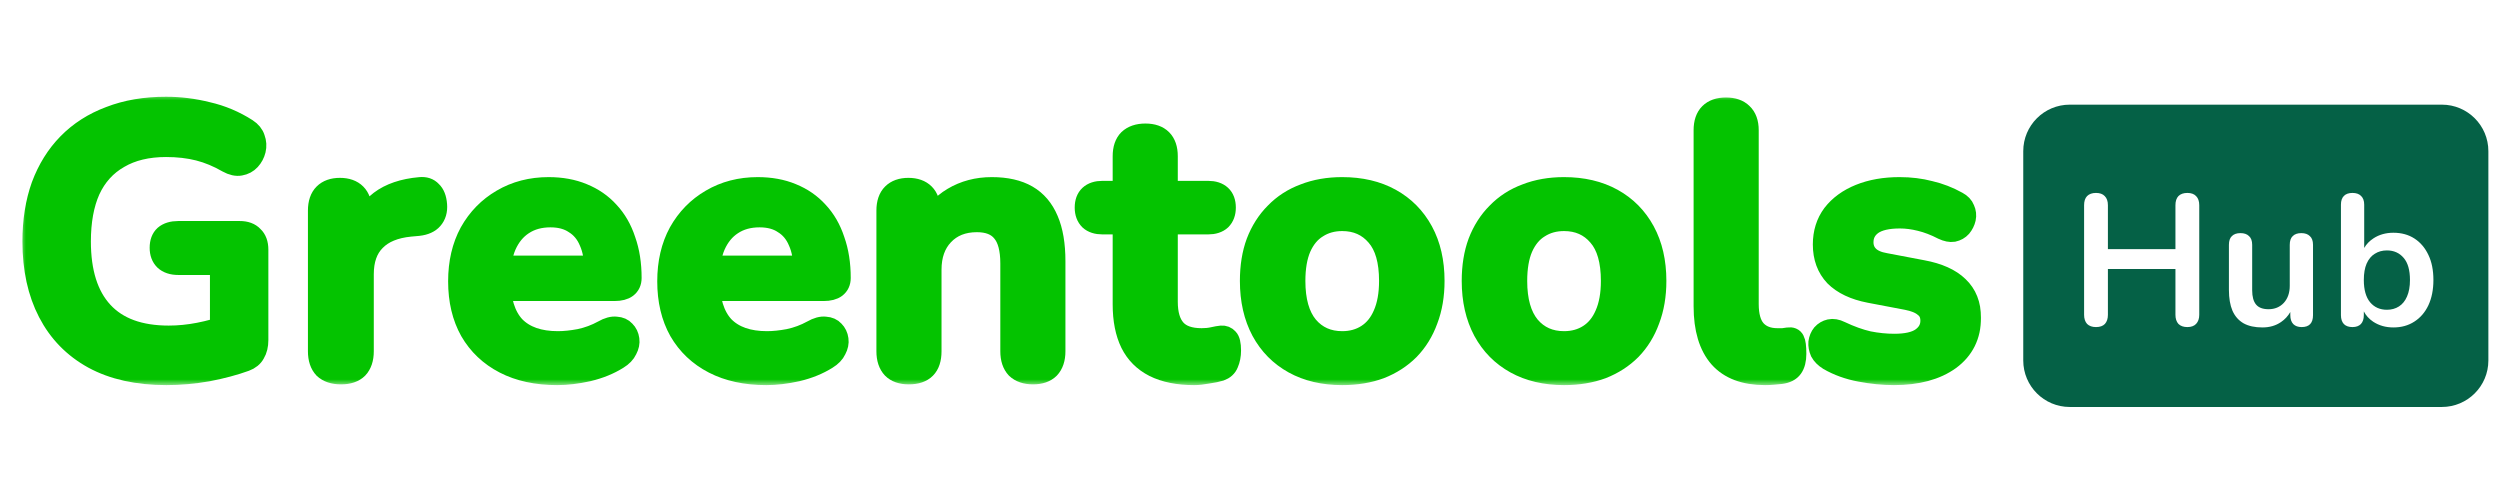
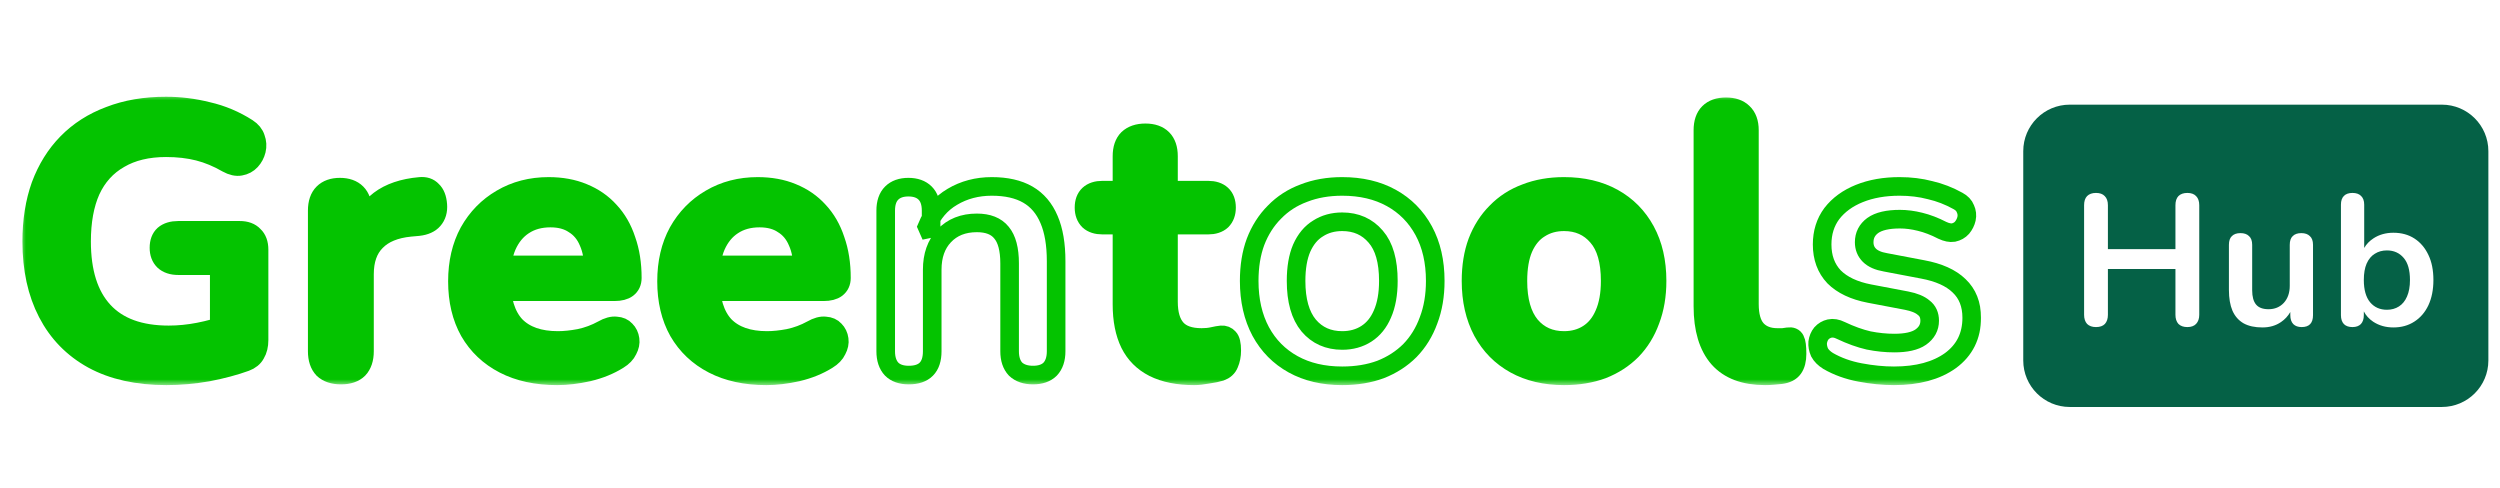
<svg xmlns="http://www.w3.org/2000/svg" width="215" height="42" viewBox="0 0 215 42" fill="none">
  <mask id="path-1-outside-1_607_2942" maskUnits="userSpaceOnUse" x="1.728" y="8.12" width="169" height="25" fill="black">
    <rect fill="white" x="1.728" y="8.12" width="169" height="25" />
    <path d="M14.312 32.32C11.816 32.32 9.704 31.851 7.976 30.912C6.269 29.973 4.968 28.64 4.072 26.912C3.176 25.184 2.728 23.136 2.728 20.768C2.728 18.976 2.984 17.365 3.496 15.936C4.029 14.507 4.786 13.291 5.768 12.288C6.77 11.264 7.986 10.485 9.416 9.952C10.845 9.397 12.466 9.12 14.28 9.12C15.474 9.12 16.669 9.269 17.863 9.568C19.079 9.845 20.221 10.325 21.288 11.008C21.65 11.243 21.885 11.531 21.991 11.872C22.119 12.213 22.141 12.565 22.055 12.928C21.97 13.269 21.81 13.568 21.576 13.824C21.341 14.08 21.042 14.24 20.68 14.304C20.338 14.368 19.954 14.283 19.527 14.048C18.717 13.579 17.895 13.237 17.064 13.024C16.232 12.811 15.303 12.704 14.28 12.704C12.701 12.704 11.367 13.024 10.28 13.664C9.192 14.283 8.37 15.189 7.816 16.384C7.282 17.579 7.016 19.04 7.016 20.768C7.016 23.392 7.645 25.387 8.904 26.752C10.162 28.117 12.029 28.8 14.504 28.8C15.357 28.8 16.221 28.715 17.096 28.544C17.97 28.373 18.823 28.139 19.655 27.84L18.855 29.664V22.848H15.335C14.802 22.848 14.386 22.709 14.088 22.432C13.81 22.155 13.671 21.781 13.671 21.312C13.671 20.821 13.81 20.448 14.088 20.192C14.386 19.936 14.802 19.808 15.335 19.808H20.616C21.149 19.808 21.554 19.957 21.831 20.256C22.13 20.533 22.279 20.939 22.279 21.472V29.248C22.279 29.717 22.183 30.112 21.991 30.432C21.821 30.752 21.533 30.987 21.128 31.136C20.189 31.477 19.111 31.765 17.895 32C16.68 32.213 15.485 32.32 14.312 32.32Z" />
    <path d="M29.33 32.256C28.669 32.256 28.157 32.085 27.794 31.744C27.453 31.381 27.282 30.869 27.282 30.208V18.112C27.282 17.451 27.453 16.949 27.794 16.608C28.135 16.267 28.615 16.096 29.234 16.096C29.853 16.096 30.333 16.267 30.674 16.608C31.015 16.949 31.186 17.451 31.186 18.112V20.128H30.866C31.165 18.848 31.751 17.877 32.626 17.216C33.501 16.555 34.663 16.16 36.114 16.032C36.562 15.989 36.914 16.107 37.17 16.384C37.447 16.64 37.607 17.045 37.65 17.6C37.693 18.133 37.565 18.571 37.266 18.912C36.989 19.232 36.562 19.424 35.986 19.488L35.282 19.552C33.981 19.68 32.999 20.085 32.338 20.768C31.677 21.429 31.346 22.368 31.346 23.584V30.208C31.346 30.869 31.175 31.381 30.834 31.744C30.493 32.085 29.991 32.256 29.33 32.256Z" />
    <path d="M47.915 32.32C46.145 32.32 44.619 31.989 43.339 31.328C42.059 30.667 41.067 29.728 40.363 28.512C39.681 27.296 39.339 25.856 39.339 24.192C39.339 22.571 39.67 21.152 40.331 19.936C41.014 18.72 41.942 17.771 43.115 17.088C44.31 16.384 45.665 16.032 47.179 16.032C48.289 16.032 49.281 16.213 50.155 16.576C51.051 16.939 51.809 17.461 52.427 18.144C53.067 18.827 53.547 19.659 53.867 20.64C54.209 21.6 54.379 22.688 54.379 23.904C54.379 24.288 54.241 24.587 53.963 24.8C53.707 24.992 53.334 25.088 52.843 25.088H42.571V22.784H51.563L51.051 23.264C51.051 22.283 50.902 21.461 50.603 20.8C50.326 20.139 49.91 19.637 49.355 19.296C48.822 18.933 48.15 18.752 47.339 18.752C46.443 18.752 45.675 18.965 45.035 19.392C44.417 19.797 43.937 20.384 43.595 21.152C43.275 21.899 43.115 22.795 43.115 23.84V24.064C43.115 25.813 43.521 27.125 44.331 28C45.163 28.853 46.379 29.28 47.979 29.28C48.534 29.28 49.153 29.216 49.835 29.088C50.539 28.939 51.201 28.693 51.819 28.352C52.267 28.096 52.662 27.989 53.003 28.032C53.345 28.053 53.611 28.171 53.803 28.384C54.017 28.597 54.145 28.864 54.187 29.184C54.23 29.483 54.166 29.792 53.995 30.112C53.846 30.432 53.579 30.709 53.195 30.944C52.449 31.413 51.585 31.765 50.603 32C49.643 32.213 48.747 32.32 47.915 32.32Z" />
-     <path d="M65.899 32.32C64.128 32.32 62.603 31.989 61.323 31.328C60.043 30.667 59.051 29.728 58.347 28.512C57.664 27.296 57.323 25.856 57.323 24.192C57.323 22.571 57.654 21.152 58.315 19.936C58.998 18.72 59.926 17.771 61.099 17.088C62.294 16.384 63.648 16.032 65.163 16.032C66.272 16.032 67.264 16.213 68.139 16.576C69.035 16.939 69.792 17.461 70.411 18.144C71.051 18.827 71.531 19.659 71.851 20.64C72.192 21.6 72.363 22.688 72.363 23.904C72.363 24.288 72.224 24.587 71.947 24.8C71.691 24.992 71.318 25.088 70.827 25.088H60.555V22.784H69.547L69.035 23.264C69.035 22.283 68.886 21.461 68.587 20.8C68.31 20.139 67.894 19.637 67.339 19.296C66.806 18.933 66.134 18.752 65.323 18.752C64.427 18.752 63.659 18.965 63.019 19.392C62.4 19.797 61.92 20.384 61.579 21.152C61.259 21.899 61.099 22.795 61.099 23.84V24.064C61.099 25.813 61.504 27.125 62.315 28C63.147 28.853 64.363 29.28 65.963 29.28C66.518 29.28 67.136 29.216 67.819 29.088C68.523 28.939 69.184 28.693 69.803 28.352C70.251 28.096 70.646 27.989 70.987 28.032C71.328 28.053 71.595 28.171 71.787 28.384C72 28.597 72.128 28.864 72.171 29.184C72.214 29.483 72.15 29.792 71.979 30.112C71.83 30.432 71.563 30.709 71.179 30.944C70.432 31.413 69.568 31.765 68.587 32C67.627 32.213 66.731 32.32 65.899 32.32Z" />
    <path d="M78.155 32.256C77.515 32.256 77.024 32.085 76.683 31.744C76.341 31.381 76.171 30.869 76.171 30.208V18.112C76.171 17.451 76.341 16.949 76.683 16.608C77.024 16.267 77.504 16.096 78.123 16.096C78.742 16.096 79.222 16.267 79.563 16.608C79.904 16.949 80.075 17.451 80.075 18.112V20.288L79.723 19.488C80.192 18.357 80.918 17.504 81.899 16.928C82.901 16.331 84.032 16.032 85.291 16.032C86.549 16.032 87.584 16.267 88.395 16.736C89.206 17.205 89.814 17.92 90.219 18.88C90.624 19.819 90.827 21.013 90.827 22.464V30.208C90.827 30.869 90.656 31.381 90.315 31.744C89.974 32.085 89.483 32.256 88.843 32.256C88.203 32.256 87.701 32.085 87.339 31.744C86.998 31.381 86.827 30.869 86.827 30.208V22.656C86.827 21.44 86.592 20.555 86.123 20C85.675 19.445 84.971 19.168 84.011 19.168C82.838 19.168 81.899 19.541 81.195 20.288C80.512 21.013 80.171 21.984 80.171 23.2V30.208C80.171 31.573 79.499 32.256 78.155 32.256Z" />
    <path d="M102.698 32.32C101.311 32.32 100.148 32.085 99.21 31.616C98.292 31.147 97.609 30.464 97.162 29.568C96.713 28.651 96.49 27.52 96.49 26.176V19.36H94.826C94.314 19.36 93.919 19.232 93.641 18.976C93.364 18.699 93.225 18.325 93.225 17.856C93.225 17.365 93.364 16.992 93.641 16.736C93.919 16.48 94.314 16.352 94.826 16.352H96.49V13.44C96.49 12.779 96.66 12.277 97.001 11.936C97.364 11.595 97.865 11.424 98.505 11.424C99.145 11.424 99.636 11.595 99.978 11.936C100.319 12.277 100.49 12.779 100.49 13.44V16.352H103.882C104.394 16.352 104.788 16.48 105.066 16.736C105.343 16.992 105.482 17.365 105.482 17.856C105.482 18.325 105.343 18.699 105.066 18.976C104.788 19.232 104.394 19.36 103.882 19.36H100.49V25.952C100.49 26.976 100.714 27.744 101.162 28.256C101.61 28.768 102.335 29.024 103.338 29.024C103.7 29.024 104.02 28.992 104.298 28.928C104.575 28.864 104.82 28.821 105.034 28.8C105.29 28.779 105.503 28.864 105.674 29.056C105.844 29.227 105.93 29.589 105.93 30.144C105.93 30.571 105.855 30.955 105.706 31.296C105.578 31.616 105.332 31.84 104.97 31.968C104.692 32.053 104.33 32.128 103.882 32.192C103.434 32.277 103.039 32.32 102.698 32.32Z" />
    <path d="M115.431 32.32C113.809 32.32 112.401 31.989 111.207 31.328C110.012 30.667 109.084 29.728 108.423 28.512C107.761 27.275 107.431 25.824 107.431 24.16C107.431 22.901 107.612 21.781 107.975 20.8C108.359 19.797 108.903 18.944 109.607 18.24C110.311 17.515 111.153 16.971 112.135 16.608C113.116 16.224 114.215 16.032 115.431 16.032C117.052 16.032 118.46 16.363 119.655 17.024C120.849 17.685 121.777 18.624 122.439 19.84C123.1 21.056 123.431 22.496 123.431 24.16C123.431 25.419 123.239 26.549 122.855 27.552C122.492 28.555 121.959 29.419 121.255 30.144C120.551 30.848 119.708 31.392 118.727 31.776C117.745 32.139 116.647 32.32 115.431 32.32ZM115.431 29.28C116.22 29.28 116.913 29.088 117.511 28.704C118.108 28.32 118.567 27.755 118.887 27.008C119.228 26.24 119.399 25.291 119.399 24.16C119.399 22.453 119.036 21.184 118.311 20.352C117.585 19.499 116.625 19.072 115.431 19.072C114.641 19.072 113.948 19.264 113.351 19.648C112.753 20.011 112.284 20.576 111.943 21.344C111.623 22.091 111.463 23.029 111.463 24.16C111.463 25.845 111.825 27.125 112.551 28C113.276 28.853 114.236 29.28 115.431 29.28Z" />
    <path d="M134.508 32.32C132.887 32.32 131.479 31.989 130.284 31.328C129.089 30.667 128.161 29.728 127.5 28.512C126.839 27.275 126.508 25.824 126.508 24.16C126.508 22.901 126.689 21.781 127.052 20.8C127.436 19.797 127.98 18.944 128.684 18.24C129.388 17.515 130.231 16.971 131.212 16.608C132.193 16.224 133.292 16.032 134.508 16.032C136.129 16.032 137.537 16.363 138.732 17.024C139.927 17.685 140.855 18.624 141.516 19.84C142.177 21.056 142.508 22.496 142.508 24.16C142.508 25.419 142.316 26.549 141.932 27.552C141.569 28.555 141.036 29.419 140.332 30.144C139.628 30.848 138.785 31.392 137.804 31.776C136.823 32.139 135.724 32.32 134.508 32.32ZM134.508 29.28C135.297 29.28 135.991 29.088 136.588 28.704C137.185 28.32 137.644 27.755 137.964 27.008C138.305 26.24 138.476 25.291 138.476 24.16C138.476 22.453 138.113 21.184 137.388 20.352C136.663 19.499 135.703 19.072 134.508 19.072C133.719 19.072 133.025 19.264 132.428 19.648C131.831 20.011 131.361 20.576 131.02 21.344C130.7 22.091 130.54 23.029 130.54 24.16C130.54 25.845 130.903 27.125 131.628 28C132.353 28.853 133.313 29.28 134.508 29.28Z" />
    <path d="M151.794 32.32C150.023 32.32 148.69 31.819 147.794 30.816C146.898 29.792 146.45 28.299 146.45 26.336V11.2C146.45 10.539 146.62 10.037 146.962 9.696C147.303 9.355 147.794 9.184 148.434 9.184C149.074 9.184 149.564 9.355 149.906 9.696C150.268 10.037 150.45 10.539 150.45 11.2V26.144C150.45 27.125 150.652 27.851 151.058 28.32C151.484 28.789 152.082 29.024 152.85 29.024C153.02 29.024 153.18 29.024 153.33 29.024C153.479 29.003 153.628 28.981 153.778 28.96C154.076 28.917 154.279 29.003 154.386 29.216C154.492 29.408 154.546 29.813 154.546 30.432C154.546 30.965 154.439 31.381 154.226 31.68C154.012 31.979 153.66 32.16 153.17 32.224C152.956 32.245 152.732 32.267 152.498 32.288C152.263 32.309 152.028 32.32 151.794 32.32Z" />
    <path d="M162.88 32.32C161.963 32.32 160.992 32.224 159.968 32.032C158.944 31.84 158.027 31.509 157.216 31.04C156.875 30.827 156.629 30.581 156.48 30.304C156.352 30.005 156.299 29.717 156.32 29.44C156.363 29.141 156.469 28.885 156.64 28.672C156.832 28.459 157.067 28.32 157.344 28.256C157.643 28.192 157.963 28.245 158.304 28.416C159.157 28.821 159.957 29.109 160.704 29.28C161.451 29.429 162.187 29.504 162.912 29.504C163.936 29.504 164.693 29.333 165.184 28.992C165.696 28.629 165.952 28.16 165.952 27.584C165.952 27.093 165.781 26.72 165.44 26.464C165.12 26.187 164.629 25.984 163.968 25.856L160.768 25.248C159.445 24.992 158.432 24.512 157.728 23.808C157.045 23.083 156.704 22.155 156.704 21.024C156.704 20 156.981 19.115 157.536 18.368C158.112 17.621 158.901 17.045 159.904 16.64C160.907 16.235 162.059 16.032 163.36 16.032C164.299 16.032 165.173 16.139 165.984 16.352C166.816 16.544 167.616 16.853 168.384 17.28C168.704 17.451 168.917 17.675 169.024 17.952C169.152 18.229 169.184 18.517 169.12 18.816C169.056 19.093 168.928 19.349 168.736 19.584C168.544 19.797 168.299 19.936 168 20C167.723 20.043 167.403 19.979 167.04 19.808C166.379 19.467 165.739 19.221 165.12 19.072C164.523 18.923 163.947 18.848 163.392 18.848C162.347 18.848 161.568 19.029 161.056 19.392C160.565 19.755 160.32 20.235 160.32 20.832C160.32 21.28 160.469 21.653 160.768 21.952C161.067 22.251 161.525 22.453 162.144 22.56L165.344 23.168C166.731 23.424 167.776 23.893 168.48 24.576C169.205 25.259 169.568 26.176 169.568 27.328C169.568 28.885 168.96 30.112 167.744 31.008C166.528 31.883 164.907 32.32 162.88 32.32Z" />
  </mask>
  <path d="M14.312 32.32C11.816 32.32 9.704 31.851 7.976 30.912C6.269 29.973 4.968 28.64 4.072 26.912C3.176 25.184 2.728 23.136 2.728 20.768C2.728 18.976 2.984 17.365 3.496 15.936C4.029 14.507 4.786 13.291 5.768 12.288C6.77 11.264 7.986 10.485 9.416 9.952C10.845 9.397 12.466 9.12 14.28 9.12C15.474 9.12 16.669 9.269 17.863 9.568C19.079 9.845 20.221 10.325 21.288 11.008C21.65 11.243 21.885 11.531 21.991 11.872C22.119 12.213 22.141 12.565 22.055 12.928C21.97 13.269 21.81 13.568 21.576 13.824C21.341 14.08 21.042 14.24 20.68 14.304C20.338 14.368 19.954 14.283 19.527 14.048C18.717 13.579 17.895 13.237 17.064 13.024C16.232 12.811 15.303 12.704 14.28 12.704C12.701 12.704 11.367 13.024 10.28 13.664C9.192 14.283 8.37 15.189 7.816 16.384C7.282 17.579 7.016 19.04 7.016 20.768C7.016 23.392 7.645 25.387 8.904 26.752C10.162 28.117 12.029 28.8 14.504 28.8C15.357 28.8 16.221 28.715 17.096 28.544C17.97 28.373 18.823 28.139 19.655 27.84L18.855 29.664V22.848H15.335C14.802 22.848 14.386 22.709 14.088 22.432C13.81 22.155 13.671 21.781 13.671 21.312C13.671 20.821 13.81 20.448 14.088 20.192C14.386 19.936 14.802 19.808 15.335 19.808H20.616C21.149 19.808 21.554 19.957 21.831 20.256C22.13 20.533 22.279 20.939 22.279 21.472V29.248C22.279 29.717 22.183 30.112 21.991 30.432C21.821 30.752 21.533 30.987 21.128 31.136C20.189 31.477 19.111 31.765 17.895 32C16.68 32.213 15.485 32.32 14.312 32.32Z" fill="#04C300" />
-   <path d="M29.33 32.256C28.669 32.256 28.157 32.085 27.794 31.744C27.453 31.381 27.282 30.869 27.282 30.208V18.112C27.282 17.451 27.453 16.949 27.794 16.608C28.135 16.267 28.615 16.096 29.234 16.096C29.853 16.096 30.333 16.267 30.674 16.608C31.015 16.949 31.186 17.451 31.186 18.112V20.128H30.866C31.165 18.848 31.751 17.877 32.626 17.216C33.501 16.555 34.663 16.16 36.114 16.032C36.562 15.989 36.914 16.107 37.17 16.384C37.447 16.64 37.607 17.045 37.65 17.6C37.693 18.133 37.565 18.571 37.266 18.912C36.989 19.232 36.562 19.424 35.986 19.488L35.282 19.552C33.981 19.68 32.999 20.085 32.338 20.768C31.677 21.429 31.346 22.368 31.346 23.584V30.208C31.346 30.869 31.175 31.381 30.834 31.744C30.493 32.085 29.991 32.256 29.33 32.256Z" fill="#04C300" />
+   <path d="M29.33 32.256C28.669 32.256 28.157 32.085 27.794 31.744C27.453 31.381 27.282 30.869 27.282 30.208V18.112C27.282 17.451 27.453 16.949 27.794 16.608C28.135 16.267 28.615 16.096 29.234 16.096C29.853 16.096 30.333 16.267 30.674 16.608C31.015 16.949 31.186 17.451 31.186 18.112V20.128C31.165 18.848 31.751 17.877 32.626 17.216C33.501 16.555 34.663 16.16 36.114 16.032C36.562 15.989 36.914 16.107 37.17 16.384C37.447 16.64 37.607 17.045 37.65 17.6C37.693 18.133 37.565 18.571 37.266 18.912C36.989 19.232 36.562 19.424 35.986 19.488L35.282 19.552C33.981 19.68 32.999 20.085 32.338 20.768C31.677 21.429 31.346 22.368 31.346 23.584V30.208C31.346 30.869 31.175 31.381 30.834 31.744C30.493 32.085 29.991 32.256 29.33 32.256Z" fill="#04C300" />
  <path d="M47.915 32.32C46.145 32.32 44.619 31.989 43.339 31.328C42.059 30.667 41.067 29.728 40.363 28.512C39.681 27.296 39.339 25.856 39.339 24.192C39.339 22.571 39.67 21.152 40.331 19.936C41.014 18.72 41.942 17.771 43.115 17.088C44.31 16.384 45.665 16.032 47.179 16.032C48.289 16.032 49.281 16.213 50.155 16.576C51.051 16.939 51.809 17.461 52.427 18.144C53.067 18.827 53.547 19.659 53.867 20.64C54.209 21.6 54.379 22.688 54.379 23.904C54.379 24.288 54.241 24.587 53.963 24.8C53.707 24.992 53.334 25.088 52.843 25.088H42.571V22.784H51.563L51.051 23.264C51.051 22.283 50.902 21.461 50.603 20.8C50.326 20.139 49.91 19.637 49.355 19.296C48.822 18.933 48.15 18.752 47.339 18.752C46.443 18.752 45.675 18.965 45.035 19.392C44.417 19.797 43.937 20.384 43.595 21.152C43.275 21.899 43.115 22.795 43.115 23.84V24.064C43.115 25.813 43.521 27.125 44.331 28C45.163 28.853 46.379 29.28 47.979 29.28C48.534 29.28 49.153 29.216 49.835 29.088C50.539 28.939 51.201 28.693 51.819 28.352C52.267 28.096 52.662 27.989 53.003 28.032C53.345 28.053 53.611 28.171 53.803 28.384C54.017 28.597 54.145 28.864 54.187 29.184C54.23 29.483 54.166 29.792 53.995 30.112C53.846 30.432 53.579 30.709 53.195 30.944C52.449 31.413 51.585 31.765 50.603 32C49.643 32.213 48.747 32.32 47.915 32.32Z" fill="#04C300" />
  <path d="M65.899 32.32C64.128 32.32 62.603 31.989 61.323 31.328C60.043 30.667 59.051 29.728 58.347 28.512C57.664 27.296 57.323 25.856 57.323 24.192C57.323 22.571 57.654 21.152 58.315 19.936C58.998 18.72 59.926 17.771 61.099 17.088C62.294 16.384 63.648 16.032 65.163 16.032C66.272 16.032 67.264 16.213 68.139 16.576C69.035 16.939 69.792 17.461 70.411 18.144C71.051 18.827 71.531 19.659 71.851 20.64C72.192 21.6 72.363 22.688 72.363 23.904C72.363 24.288 72.224 24.587 71.947 24.8C71.691 24.992 71.318 25.088 70.827 25.088H60.555V22.784H69.547L69.035 23.264C69.035 22.283 68.886 21.461 68.587 20.8C68.31 20.139 67.894 19.637 67.339 19.296C66.806 18.933 66.134 18.752 65.323 18.752C64.427 18.752 63.659 18.965 63.019 19.392C62.4 19.797 61.92 20.384 61.579 21.152C61.259 21.899 61.099 22.795 61.099 23.84V24.064C61.099 25.813 61.504 27.125 62.315 28C63.147 28.853 64.363 29.28 65.963 29.28C66.518 29.28 67.136 29.216 67.819 29.088C68.523 28.939 69.184 28.693 69.803 28.352C70.251 28.096 70.646 27.989 70.987 28.032C71.328 28.053 71.595 28.171 71.787 28.384C72 28.597 72.128 28.864 72.171 29.184C72.214 29.483 72.15 29.792 71.979 30.112C71.83 30.432 71.563 30.709 71.179 30.944C70.432 31.413 69.568 31.765 68.587 32C67.627 32.213 66.731 32.32 65.899 32.32Z" fill="#04C300" />
-   <path d="M78.155 32.256C77.515 32.256 77.024 32.085 76.683 31.744C76.341 31.381 76.171 30.869 76.171 30.208V18.112C76.171 17.451 76.341 16.949 76.683 16.608C77.024 16.267 77.504 16.096 78.123 16.096C78.742 16.096 79.222 16.267 79.563 16.608C79.904 16.949 80.075 17.451 80.075 18.112V20.288L79.723 19.488C80.192 18.357 80.918 17.504 81.899 16.928C82.901 16.331 84.032 16.032 85.291 16.032C86.549 16.032 87.584 16.267 88.395 16.736C89.206 17.205 89.814 17.92 90.219 18.88C90.624 19.819 90.827 21.013 90.827 22.464V30.208C90.827 30.869 90.656 31.381 90.315 31.744C89.974 32.085 89.483 32.256 88.843 32.256C88.203 32.256 87.701 32.085 87.339 31.744C86.998 31.381 86.827 30.869 86.827 30.208V22.656C86.827 21.44 86.592 20.555 86.123 20C85.675 19.445 84.971 19.168 84.011 19.168C82.838 19.168 81.899 19.541 81.195 20.288C80.512 21.013 80.171 21.984 80.171 23.2V30.208C80.171 31.573 79.499 32.256 78.155 32.256Z" fill="#04C300" />
  <path d="M102.698 32.32C101.311 32.32 100.148 32.085 99.21 31.616C98.292 31.147 97.609 30.464 97.162 29.568C96.713 28.651 96.49 27.52 96.49 26.176V19.36H94.826C94.314 19.36 93.919 19.232 93.641 18.976C93.364 18.699 93.225 18.325 93.225 17.856C93.225 17.365 93.364 16.992 93.641 16.736C93.919 16.48 94.314 16.352 94.826 16.352H96.49V13.44C96.49 12.779 96.66 12.277 97.001 11.936C97.364 11.595 97.865 11.424 98.505 11.424C99.145 11.424 99.636 11.595 99.978 11.936C100.319 12.277 100.49 12.779 100.49 13.44V16.352H103.882C104.394 16.352 104.788 16.48 105.066 16.736C105.343 16.992 105.482 17.365 105.482 17.856C105.482 18.325 105.343 18.699 105.066 18.976C104.788 19.232 104.394 19.36 103.882 19.36H100.49V25.952C100.49 26.976 100.714 27.744 101.162 28.256C101.61 28.768 102.335 29.024 103.338 29.024C103.7 29.024 104.02 28.992 104.298 28.928C104.575 28.864 104.82 28.821 105.034 28.8C105.29 28.779 105.503 28.864 105.674 29.056C105.844 29.227 105.93 29.589 105.93 30.144C105.93 30.571 105.855 30.955 105.706 31.296C105.578 31.616 105.332 31.84 104.97 31.968C104.692 32.053 104.33 32.128 103.882 32.192C103.434 32.277 103.039 32.32 102.698 32.32Z" fill="#04C300" />
-   <path d="M115.431 32.32C113.809 32.32 112.401 31.989 111.207 31.328C110.012 30.667 109.084 29.728 108.423 28.512C107.761 27.275 107.431 25.824 107.431 24.16C107.431 22.901 107.612 21.781 107.975 20.8C108.359 19.797 108.903 18.944 109.607 18.24C110.311 17.515 111.153 16.971 112.135 16.608C113.116 16.224 114.215 16.032 115.431 16.032C117.052 16.032 118.46 16.363 119.655 17.024C120.849 17.685 121.777 18.624 122.439 19.84C123.1 21.056 123.431 22.496 123.431 24.16C123.431 25.419 123.239 26.549 122.855 27.552C122.492 28.555 121.959 29.419 121.255 30.144C120.551 30.848 119.708 31.392 118.727 31.776C117.745 32.139 116.647 32.32 115.431 32.32ZM115.431 29.28C116.22 29.28 116.913 29.088 117.511 28.704C118.108 28.32 118.567 27.755 118.887 27.008C119.228 26.24 119.399 25.291 119.399 24.16C119.399 22.453 119.036 21.184 118.311 20.352C117.585 19.499 116.625 19.072 115.431 19.072C114.641 19.072 113.948 19.264 113.351 19.648C112.753 20.011 112.284 20.576 111.943 21.344C111.623 22.091 111.463 23.029 111.463 24.16C111.463 25.845 111.825 27.125 112.551 28C113.276 28.853 114.236 29.28 115.431 29.28Z" fill="#04C300" />
  <path d="M134.508 32.32C132.887 32.32 131.479 31.989 130.284 31.328C129.089 30.667 128.161 29.728 127.5 28.512C126.839 27.275 126.508 25.824 126.508 24.16C126.508 22.901 126.689 21.781 127.052 20.8C127.436 19.797 127.98 18.944 128.684 18.24C129.388 17.515 130.231 16.971 131.212 16.608C132.193 16.224 133.292 16.032 134.508 16.032C136.129 16.032 137.537 16.363 138.732 17.024C139.927 17.685 140.855 18.624 141.516 19.84C142.177 21.056 142.508 22.496 142.508 24.16C142.508 25.419 142.316 26.549 141.932 27.552C141.569 28.555 141.036 29.419 140.332 30.144C139.628 30.848 138.785 31.392 137.804 31.776C136.823 32.139 135.724 32.32 134.508 32.32ZM134.508 29.28C135.297 29.28 135.991 29.088 136.588 28.704C137.185 28.32 137.644 27.755 137.964 27.008C138.305 26.24 138.476 25.291 138.476 24.16C138.476 22.453 138.113 21.184 137.388 20.352C136.663 19.499 135.703 19.072 134.508 19.072C133.719 19.072 133.025 19.264 132.428 19.648C131.831 20.011 131.361 20.576 131.02 21.344C130.7 22.091 130.54 23.029 130.54 24.16C130.54 25.845 130.903 27.125 131.628 28C132.353 28.853 133.313 29.28 134.508 29.28Z" fill="#04C300" />
  <path d="M151.794 32.32C150.023 32.32 148.69 31.819 147.794 30.816C146.898 29.792 146.45 28.299 146.45 26.336V11.2C146.45 10.539 146.62 10.037 146.962 9.696C147.303 9.355 147.794 9.184 148.434 9.184C149.074 9.184 149.564 9.355 149.906 9.696C150.268 10.037 150.45 10.539 150.45 11.2V26.144C150.45 27.125 150.652 27.851 151.058 28.32C151.484 28.789 152.082 29.024 152.85 29.024C153.02 29.024 153.18 29.024 153.33 29.024C153.479 29.003 153.628 28.981 153.778 28.96C154.076 28.917 154.279 29.003 154.386 29.216C154.492 29.408 154.546 29.813 154.546 30.432C154.546 30.965 154.439 31.381 154.226 31.68C154.012 31.979 153.66 32.16 153.17 32.224C152.956 32.245 152.732 32.267 152.498 32.288C152.263 32.309 152.028 32.32 151.794 32.32Z" fill="#04C300" />
-   <path d="M162.88 32.32C161.963 32.32 160.992 32.224 159.968 32.032C158.944 31.84 158.027 31.509 157.216 31.04C156.875 30.827 156.629 30.581 156.48 30.304C156.352 30.005 156.299 29.717 156.32 29.44C156.363 29.141 156.469 28.885 156.64 28.672C156.832 28.459 157.067 28.32 157.344 28.256C157.643 28.192 157.963 28.245 158.304 28.416C159.157 28.821 159.957 29.109 160.704 29.28C161.451 29.429 162.187 29.504 162.912 29.504C163.936 29.504 164.693 29.333 165.184 28.992C165.696 28.629 165.952 28.16 165.952 27.584C165.952 27.093 165.781 26.72 165.44 26.464C165.12 26.187 164.629 25.984 163.968 25.856L160.768 25.248C159.445 24.992 158.432 24.512 157.728 23.808C157.045 23.083 156.704 22.155 156.704 21.024C156.704 20 156.981 19.115 157.536 18.368C158.112 17.621 158.901 17.045 159.904 16.64C160.907 16.235 162.059 16.032 163.36 16.032C164.299 16.032 165.173 16.139 165.984 16.352C166.816 16.544 167.616 16.853 168.384 17.28C168.704 17.451 168.917 17.675 169.024 17.952C169.152 18.229 169.184 18.517 169.12 18.816C169.056 19.093 168.928 19.349 168.736 19.584C168.544 19.797 168.299 19.936 168 20C167.723 20.043 167.403 19.979 167.04 19.808C166.379 19.467 165.739 19.221 165.12 19.072C164.523 18.923 163.947 18.848 163.392 18.848C162.347 18.848 161.568 19.029 161.056 19.392C160.565 19.755 160.32 20.235 160.32 20.832C160.32 21.28 160.469 21.653 160.768 21.952C161.067 22.251 161.525 22.453 162.144 22.56L165.344 23.168C166.731 23.424 167.776 23.893 168.48 24.576C169.205 25.259 169.568 26.176 169.568 27.328C169.568 28.885 168.96 30.112 167.744 31.008C166.528 31.883 164.907 32.32 162.88 32.32Z" fill="#04C300" />
  <path d="M14.312 32.32C11.816 32.32 9.704 31.851 7.976 30.912C6.269 29.973 4.968 28.64 4.072 26.912C3.176 25.184 2.728 23.136 2.728 20.768C2.728 18.976 2.984 17.365 3.496 15.936C4.029 14.507 4.786 13.291 5.768 12.288C6.77 11.264 7.986 10.485 9.416 9.952C10.845 9.397 12.466 9.12 14.28 9.12C15.474 9.12 16.669 9.269 17.863 9.568C19.079 9.845 20.221 10.325 21.288 11.008C21.65 11.243 21.885 11.531 21.991 11.872C22.119 12.213 22.141 12.565 22.055 12.928C21.97 13.269 21.81 13.568 21.576 13.824C21.341 14.08 21.042 14.24 20.68 14.304C20.338 14.368 19.954 14.283 19.527 14.048C18.717 13.579 17.895 13.237 17.064 13.024C16.232 12.811 15.303 12.704 14.28 12.704C12.701 12.704 11.367 13.024 10.28 13.664C9.192 14.283 8.37 15.189 7.816 16.384C7.282 17.579 7.016 19.04 7.016 20.768C7.016 23.392 7.645 25.387 8.904 26.752C10.162 28.117 12.029 28.8 14.504 28.8C15.357 28.8 16.221 28.715 17.096 28.544C17.97 28.373 18.823 28.139 19.655 27.84L18.855 29.664V22.848H15.335C14.802 22.848 14.386 22.709 14.088 22.432C13.81 22.155 13.671 21.781 13.671 21.312C13.671 20.821 13.81 20.448 14.088 20.192C14.386 19.936 14.802 19.808 15.335 19.808H20.616C21.149 19.808 21.554 19.957 21.831 20.256C22.13 20.533 22.279 20.939 22.279 21.472V29.248C22.279 29.717 22.183 30.112 21.991 30.432C21.821 30.752 21.533 30.987 21.128 31.136C20.189 31.477 19.111 31.765 17.895 32C16.68 32.213 15.485 32.32 14.312 32.32Z" stroke="#04C300" stroke-width="1.6" mask="url(#path-1-outside-1_607_2942)" />
  <path d="M29.33 32.256C28.669 32.256 28.157 32.085 27.794 31.744C27.453 31.381 27.282 30.869 27.282 30.208V18.112C27.282 17.451 27.453 16.949 27.794 16.608C28.135 16.267 28.615 16.096 29.234 16.096C29.853 16.096 30.333 16.267 30.674 16.608C31.015 16.949 31.186 17.451 31.186 18.112V20.128H30.866C31.165 18.848 31.751 17.877 32.626 17.216C33.501 16.555 34.663 16.16 36.114 16.032C36.562 15.989 36.914 16.107 37.17 16.384C37.447 16.64 37.607 17.045 37.65 17.6C37.693 18.133 37.565 18.571 37.266 18.912C36.989 19.232 36.562 19.424 35.986 19.488L35.282 19.552C33.981 19.68 32.999 20.085 32.338 20.768C31.677 21.429 31.346 22.368 31.346 23.584V30.208C31.346 30.869 31.175 31.381 30.834 31.744C30.493 32.085 29.991 32.256 29.33 32.256Z" stroke="#04C300" stroke-width="1.6" mask="url(#path-1-outside-1_607_2942)" />
  <path d="M47.915 32.32C46.145 32.32 44.619 31.989 43.339 31.328C42.059 30.667 41.067 29.728 40.363 28.512C39.681 27.296 39.339 25.856 39.339 24.192C39.339 22.571 39.67 21.152 40.331 19.936C41.014 18.72 41.942 17.771 43.115 17.088C44.31 16.384 45.665 16.032 47.179 16.032C48.289 16.032 49.281 16.213 50.155 16.576C51.051 16.939 51.809 17.461 52.427 18.144C53.067 18.827 53.547 19.659 53.867 20.64C54.209 21.6 54.379 22.688 54.379 23.904C54.379 24.288 54.241 24.587 53.963 24.8C53.707 24.992 53.334 25.088 52.843 25.088H42.571V22.784H51.563L51.051 23.264C51.051 22.283 50.902 21.461 50.603 20.8C50.326 20.139 49.91 19.637 49.355 19.296C48.822 18.933 48.15 18.752 47.339 18.752C46.443 18.752 45.675 18.965 45.035 19.392C44.417 19.797 43.937 20.384 43.595 21.152C43.275 21.899 43.115 22.795 43.115 23.84V24.064C43.115 25.813 43.521 27.125 44.331 28C45.163 28.853 46.379 29.28 47.979 29.28C48.534 29.28 49.153 29.216 49.835 29.088C50.539 28.939 51.201 28.693 51.819 28.352C52.267 28.096 52.662 27.989 53.003 28.032C53.345 28.053 53.611 28.171 53.803 28.384C54.017 28.597 54.145 28.864 54.187 29.184C54.23 29.483 54.166 29.792 53.995 30.112C53.846 30.432 53.579 30.709 53.195 30.944C52.449 31.413 51.585 31.765 50.603 32C49.643 32.213 48.747 32.32 47.915 32.32Z" stroke="#04C300" stroke-width="1.6" mask="url(#path-1-outside-1_607_2942)" />
  <path d="M65.899 32.32C64.128 32.32 62.603 31.989 61.323 31.328C60.043 30.667 59.051 29.728 58.347 28.512C57.664 27.296 57.323 25.856 57.323 24.192C57.323 22.571 57.654 21.152 58.315 19.936C58.998 18.72 59.926 17.771 61.099 17.088C62.294 16.384 63.648 16.032 65.163 16.032C66.272 16.032 67.264 16.213 68.139 16.576C69.035 16.939 69.792 17.461 70.411 18.144C71.051 18.827 71.531 19.659 71.851 20.64C72.192 21.6 72.363 22.688 72.363 23.904C72.363 24.288 72.224 24.587 71.947 24.8C71.691 24.992 71.318 25.088 70.827 25.088H60.555V22.784H69.547L69.035 23.264C69.035 22.283 68.886 21.461 68.587 20.8C68.31 20.139 67.894 19.637 67.339 19.296C66.806 18.933 66.134 18.752 65.323 18.752C64.427 18.752 63.659 18.965 63.019 19.392C62.4 19.797 61.92 20.384 61.579 21.152C61.259 21.899 61.099 22.795 61.099 23.84V24.064C61.099 25.813 61.504 27.125 62.315 28C63.147 28.853 64.363 29.28 65.963 29.28C66.518 29.28 67.136 29.216 67.819 29.088C68.523 28.939 69.184 28.693 69.803 28.352C70.251 28.096 70.646 27.989 70.987 28.032C71.328 28.053 71.595 28.171 71.787 28.384C72 28.597 72.128 28.864 72.171 29.184C72.214 29.483 72.15 29.792 71.979 30.112C71.83 30.432 71.563 30.709 71.179 30.944C70.432 31.413 69.568 31.765 68.587 32C67.627 32.213 66.731 32.32 65.899 32.32Z" stroke="#04C300" stroke-width="1.6" mask="url(#path-1-outside-1_607_2942)" />
  <path d="M78.155 32.256C77.515 32.256 77.024 32.085 76.683 31.744C76.341 31.381 76.171 30.869 76.171 30.208V18.112C76.171 17.451 76.341 16.949 76.683 16.608C77.024 16.267 77.504 16.096 78.123 16.096C78.742 16.096 79.222 16.267 79.563 16.608C79.904 16.949 80.075 17.451 80.075 18.112V20.288L79.723 19.488C80.192 18.357 80.918 17.504 81.899 16.928C82.901 16.331 84.032 16.032 85.291 16.032C86.549 16.032 87.584 16.267 88.395 16.736C89.206 17.205 89.814 17.92 90.219 18.88C90.624 19.819 90.827 21.013 90.827 22.464V30.208C90.827 30.869 90.656 31.381 90.315 31.744C89.974 32.085 89.483 32.256 88.843 32.256C88.203 32.256 87.701 32.085 87.339 31.744C86.998 31.381 86.827 30.869 86.827 30.208V22.656C86.827 21.44 86.592 20.555 86.123 20C85.675 19.445 84.971 19.168 84.011 19.168C82.838 19.168 81.899 19.541 81.195 20.288C80.512 21.013 80.171 21.984 80.171 23.2V30.208C80.171 31.573 79.499 32.256 78.155 32.256Z" stroke="#04C300" stroke-width="1.6" mask="url(#path-1-outside-1_607_2942)" />
  <path d="M102.698 32.32C101.311 32.32 100.148 32.085 99.21 31.616C98.292 31.147 97.609 30.464 97.162 29.568C96.713 28.651 96.49 27.52 96.49 26.176V19.36H94.826C94.314 19.36 93.919 19.232 93.641 18.976C93.364 18.699 93.225 18.325 93.225 17.856C93.225 17.365 93.364 16.992 93.641 16.736C93.919 16.48 94.314 16.352 94.826 16.352H96.49V13.44C96.49 12.779 96.66 12.277 97.001 11.936C97.364 11.595 97.865 11.424 98.505 11.424C99.145 11.424 99.636 11.595 99.978 11.936C100.319 12.277 100.49 12.779 100.49 13.44V16.352H103.882C104.394 16.352 104.788 16.48 105.066 16.736C105.343 16.992 105.482 17.365 105.482 17.856C105.482 18.325 105.343 18.699 105.066 18.976C104.788 19.232 104.394 19.36 103.882 19.36H100.49V25.952C100.49 26.976 100.714 27.744 101.162 28.256C101.61 28.768 102.335 29.024 103.338 29.024C103.7 29.024 104.02 28.992 104.298 28.928C104.575 28.864 104.82 28.821 105.034 28.8C105.29 28.779 105.503 28.864 105.674 29.056C105.844 29.227 105.93 29.589 105.93 30.144C105.93 30.571 105.855 30.955 105.706 31.296C105.578 31.616 105.332 31.84 104.97 31.968C104.692 32.053 104.33 32.128 103.882 32.192C103.434 32.277 103.039 32.32 102.698 32.32Z" stroke="#04C300" stroke-width="1.6" mask="url(#path-1-outside-1_607_2942)" />
  <path d="M115.431 32.32C113.809 32.32 112.401 31.989 111.207 31.328C110.012 30.667 109.084 29.728 108.423 28.512C107.761 27.275 107.431 25.824 107.431 24.16C107.431 22.901 107.612 21.781 107.975 20.8C108.359 19.797 108.903 18.944 109.607 18.24C110.311 17.515 111.153 16.971 112.135 16.608C113.116 16.224 114.215 16.032 115.431 16.032C117.052 16.032 118.46 16.363 119.655 17.024C120.849 17.685 121.777 18.624 122.439 19.84C123.1 21.056 123.431 22.496 123.431 24.16C123.431 25.419 123.239 26.549 122.855 27.552C122.492 28.555 121.959 29.419 121.255 30.144C120.551 30.848 119.708 31.392 118.727 31.776C117.745 32.139 116.647 32.32 115.431 32.32ZM115.431 29.28C116.22 29.28 116.913 29.088 117.511 28.704C118.108 28.32 118.567 27.755 118.887 27.008C119.228 26.24 119.399 25.291 119.399 24.16C119.399 22.453 119.036 21.184 118.311 20.352C117.585 19.499 116.625 19.072 115.431 19.072C114.641 19.072 113.948 19.264 113.351 19.648C112.753 20.011 112.284 20.576 111.943 21.344C111.623 22.091 111.463 23.029 111.463 24.16C111.463 25.845 111.825 27.125 112.551 28C113.276 28.853 114.236 29.28 115.431 29.28Z" stroke="#04C300" stroke-width="1.6" mask="url(#path-1-outside-1_607_2942)" />
  <path d="M134.508 32.32C132.887 32.32 131.479 31.989 130.284 31.328C129.089 30.667 128.161 29.728 127.5 28.512C126.839 27.275 126.508 25.824 126.508 24.16C126.508 22.901 126.689 21.781 127.052 20.8C127.436 19.797 127.98 18.944 128.684 18.24C129.388 17.515 130.231 16.971 131.212 16.608C132.193 16.224 133.292 16.032 134.508 16.032C136.129 16.032 137.537 16.363 138.732 17.024C139.927 17.685 140.855 18.624 141.516 19.84C142.177 21.056 142.508 22.496 142.508 24.16C142.508 25.419 142.316 26.549 141.932 27.552C141.569 28.555 141.036 29.419 140.332 30.144C139.628 30.848 138.785 31.392 137.804 31.776C136.823 32.139 135.724 32.32 134.508 32.32ZM134.508 29.28C135.297 29.28 135.991 29.088 136.588 28.704C137.185 28.32 137.644 27.755 137.964 27.008C138.305 26.24 138.476 25.291 138.476 24.16C138.476 22.453 138.113 21.184 137.388 20.352C136.663 19.499 135.703 19.072 134.508 19.072C133.719 19.072 133.025 19.264 132.428 19.648C131.831 20.011 131.361 20.576 131.02 21.344C130.7 22.091 130.54 23.029 130.54 24.16C130.54 25.845 130.903 27.125 131.628 28C132.353 28.853 133.313 29.28 134.508 29.28Z" stroke="#04C300" stroke-width="1.6" mask="url(#path-1-outside-1_607_2942)" />
  <path d="M151.794 32.32C150.023 32.32 148.69 31.819 147.794 30.816C146.898 29.792 146.45 28.299 146.45 26.336V11.2C146.45 10.539 146.62 10.037 146.962 9.696C147.303 9.355 147.794 9.184 148.434 9.184C149.074 9.184 149.564 9.355 149.906 9.696C150.268 10.037 150.45 10.539 150.45 11.2V26.144C150.45 27.125 150.652 27.851 151.058 28.32C151.484 28.789 152.082 29.024 152.85 29.024C153.02 29.024 153.18 29.024 153.33 29.024C153.479 29.003 153.628 28.981 153.778 28.96C154.076 28.917 154.279 29.003 154.386 29.216C154.492 29.408 154.546 29.813 154.546 30.432C154.546 30.965 154.439 31.381 154.226 31.68C154.012 31.979 153.66 32.16 153.17 32.224C152.956 32.245 152.732 32.267 152.498 32.288C152.263 32.309 152.028 32.32 151.794 32.32Z" stroke="#04C300" stroke-width="1.6" mask="url(#path-1-outside-1_607_2942)" />
  <path d="M162.88 32.32C161.963 32.32 160.992 32.224 159.968 32.032C158.944 31.84 158.027 31.509 157.216 31.04C156.875 30.827 156.629 30.581 156.48 30.304C156.352 30.005 156.299 29.717 156.32 29.44C156.363 29.141 156.469 28.885 156.64 28.672C156.832 28.459 157.067 28.32 157.344 28.256C157.643 28.192 157.963 28.245 158.304 28.416C159.157 28.821 159.957 29.109 160.704 29.28C161.451 29.429 162.187 29.504 162.912 29.504C163.936 29.504 164.693 29.333 165.184 28.992C165.696 28.629 165.952 28.16 165.952 27.584C165.952 27.093 165.781 26.72 165.44 26.464C165.12 26.187 164.629 25.984 163.968 25.856L160.768 25.248C159.445 24.992 158.432 24.512 157.728 23.808C157.045 23.083 156.704 22.155 156.704 21.024C156.704 20 156.981 19.115 157.536 18.368C158.112 17.621 158.901 17.045 159.904 16.64C160.907 16.235 162.059 16.032 163.36 16.032C164.299 16.032 165.173 16.139 165.984 16.352C166.816 16.544 167.616 16.853 168.384 17.28C168.704 17.451 168.917 17.675 169.024 17.952C169.152 18.229 169.184 18.517 169.12 18.816C169.056 19.093 168.928 19.349 168.736 19.584C168.544 19.797 168.299 19.936 168 20C167.723 20.043 167.403 19.979 167.04 19.808C166.379 19.467 165.739 19.221 165.12 19.072C164.523 18.923 163.947 18.848 163.392 18.848C162.347 18.848 161.568 19.029 161.056 19.392C160.565 19.755 160.32 20.235 160.32 20.832C160.32 21.28 160.469 21.653 160.768 21.952C161.067 22.251 161.525 22.453 162.144 22.56L165.344 23.168C166.731 23.424 167.776 23.893 168.48 24.576C169.205 25.259 169.568 26.176 169.568 27.328C169.568 28.885 168.96 30.112 167.744 31.008C166.528 31.883 164.907 32.32 162.88 32.32Z" stroke="#04C300" stroke-width="1.6" mask="url(#path-1-outside-1_607_2942)" />
  <path fill-rule="evenodd" clip-rule="evenodd" d="M174 13V31C174 33.209 175.791 35 178 35H210C212.209 35 214 33.209 214 31V13C214 10.791 212.209 9 210 9H178C175.791 9 174 10.791 174 13ZM179.488 27.856C179.669 28.037 179.925 28.128 180.256 28.128C180.597 28.128 180.853 28.037 181.024 27.856C181.195 27.664 181.28 27.403 181.28 27.072V23.136H187.088V27.072C187.088 27.403 187.173 27.664 187.344 27.856C187.525 28.037 187.781 28.128 188.112 28.128C188.443 28.128 188.693 28.037 188.864 27.856C189.045 27.664 189.136 27.403 189.136 27.072V17.648C189.136 17.307 189.045 17.045 188.864 16.864C188.693 16.683 188.443 16.592 188.112 16.592C187.781 16.592 187.525 16.683 187.344 16.864C187.173 17.045 187.088 17.307 187.088 17.648V21.424H181.28V17.648C181.28 17.307 181.189 17.045 181.008 16.864C180.837 16.683 180.587 16.592 180.256 16.592C179.925 16.592 179.669 16.683 179.488 16.864C179.317 17.045 179.232 17.307 179.232 17.648V27.072C179.232 27.403 179.317 27.664 179.488 27.856ZM192.951 27.808C193.378 28.043 193.916 28.16 194.567 28.16C195.186 28.16 195.719 28.005 196.167 27.696C196.493 27.476 196.76 27.189 196.967 26.835V27.104C196.967 27.435 197.052 27.691 197.223 27.872C197.394 28.043 197.634 28.128 197.943 28.128C198.594 28.128 198.919 27.787 198.919 27.104V21.056C198.919 20.715 198.828 20.464 198.647 20.304C198.476 20.133 198.231 20.048 197.911 20.048C197.591 20.048 197.346 20.133 197.175 20.304C197.004 20.464 196.919 20.715 196.919 21.056V24.576C196.919 25.184 196.748 25.675 196.407 26.048C196.066 26.411 195.628 26.592 195.095 26.592C194.604 26.592 194.247 26.459 194.023 26.192C193.799 25.925 193.687 25.515 193.687 24.96V21.056C193.687 20.715 193.596 20.464 193.415 20.304C193.244 20.133 192.999 20.048 192.679 20.048C192.359 20.048 192.114 20.133 191.943 20.304C191.772 20.464 191.687 20.715 191.687 21.056V24.928C191.687 25.643 191.788 26.24 191.991 26.72C192.204 27.2 192.524 27.563 192.951 27.808ZM204.089 27.664C204.59 27.995 205.171 28.16 205.833 28.16C206.515 28.16 207.113 27.995 207.625 27.664C208.147 27.333 208.553 26.864 208.841 26.256C209.129 25.637 209.273 24.912 209.273 24.08C209.273 23.237 209.129 22.517 208.841 21.92C208.553 21.312 208.153 20.843 207.641 20.512C207.129 20.181 206.526 20.016 205.833 20.016C205.182 20.016 204.611 20.176 204.121 20.496C203.774 20.722 203.508 20.998 203.321 21.325V17.6C203.321 17.269 203.23 17.019 203.049 16.848C202.878 16.677 202.633 16.592 202.313 16.592C201.993 16.592 201.747 16.677 201.577 16.848C201.406 17.019 201.321 17.269 201.321 17.6V27.104C201.321 27.435 201.406 27.691 201.577 27.872C201.747 28.043 201.993 28.128 202.313 28.128C202.622 28.128 202.862 28.043 203.033 27.872C203.203 27.691 203.289 27.435 203.289 27.104V26.781C203.47 27.133 203.737 27.427 204.089 27.664ZM206.313 26.352C206.014 26.544 205.667 26.64 205.273 26.64C204.675 26.64 204.195 26.427 203.833 26C203.47 25.563 203.289 24.923 203.289 24.08C203.289 23.515 203.369 23.045 203.529 22.672C203.699 22.288 203.934 22.005 204.233 21.824C204.531 21.632 204.878 21.536 205.273 21.536C205.87 21.536 206.35 21.749 206.713 22.176C207.075 22.592 207.257 23.227 207.257 24.08C207.257 24.645 207.171 25.12 207.001 25.504C206.841 25.877 206.611 26.16 206.313 26.352Z" fill="#056146" />
</svg>